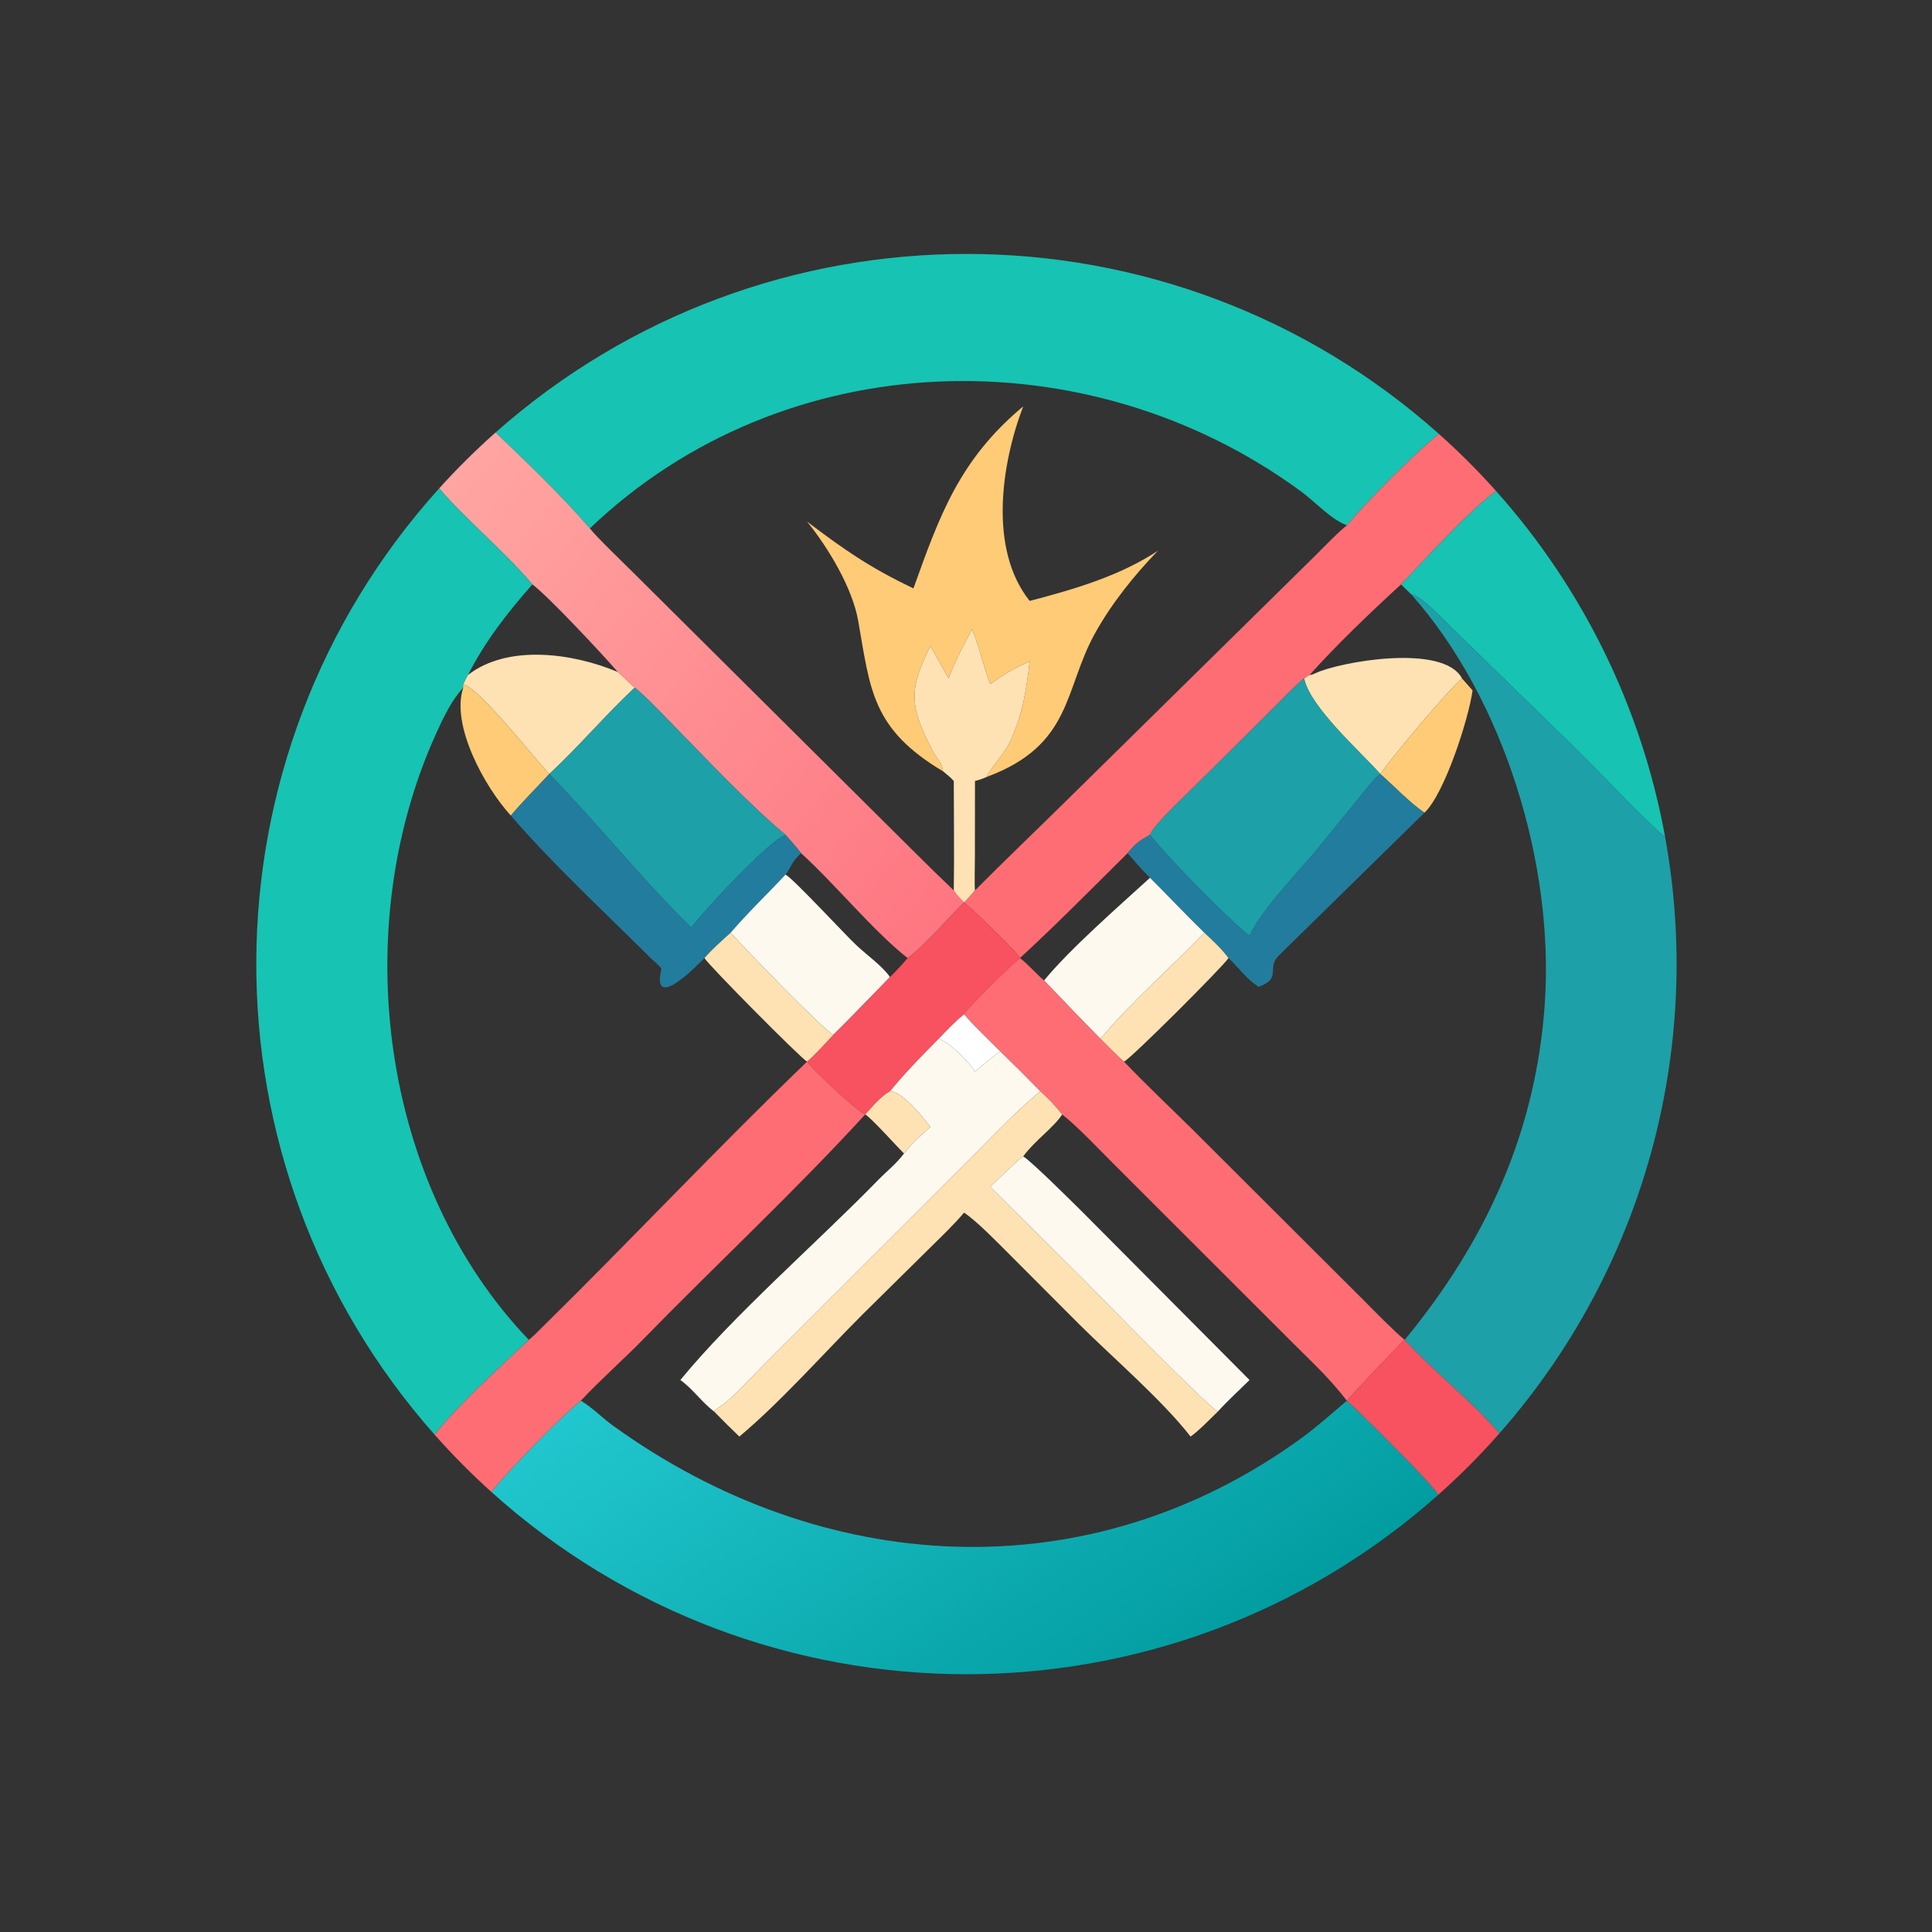
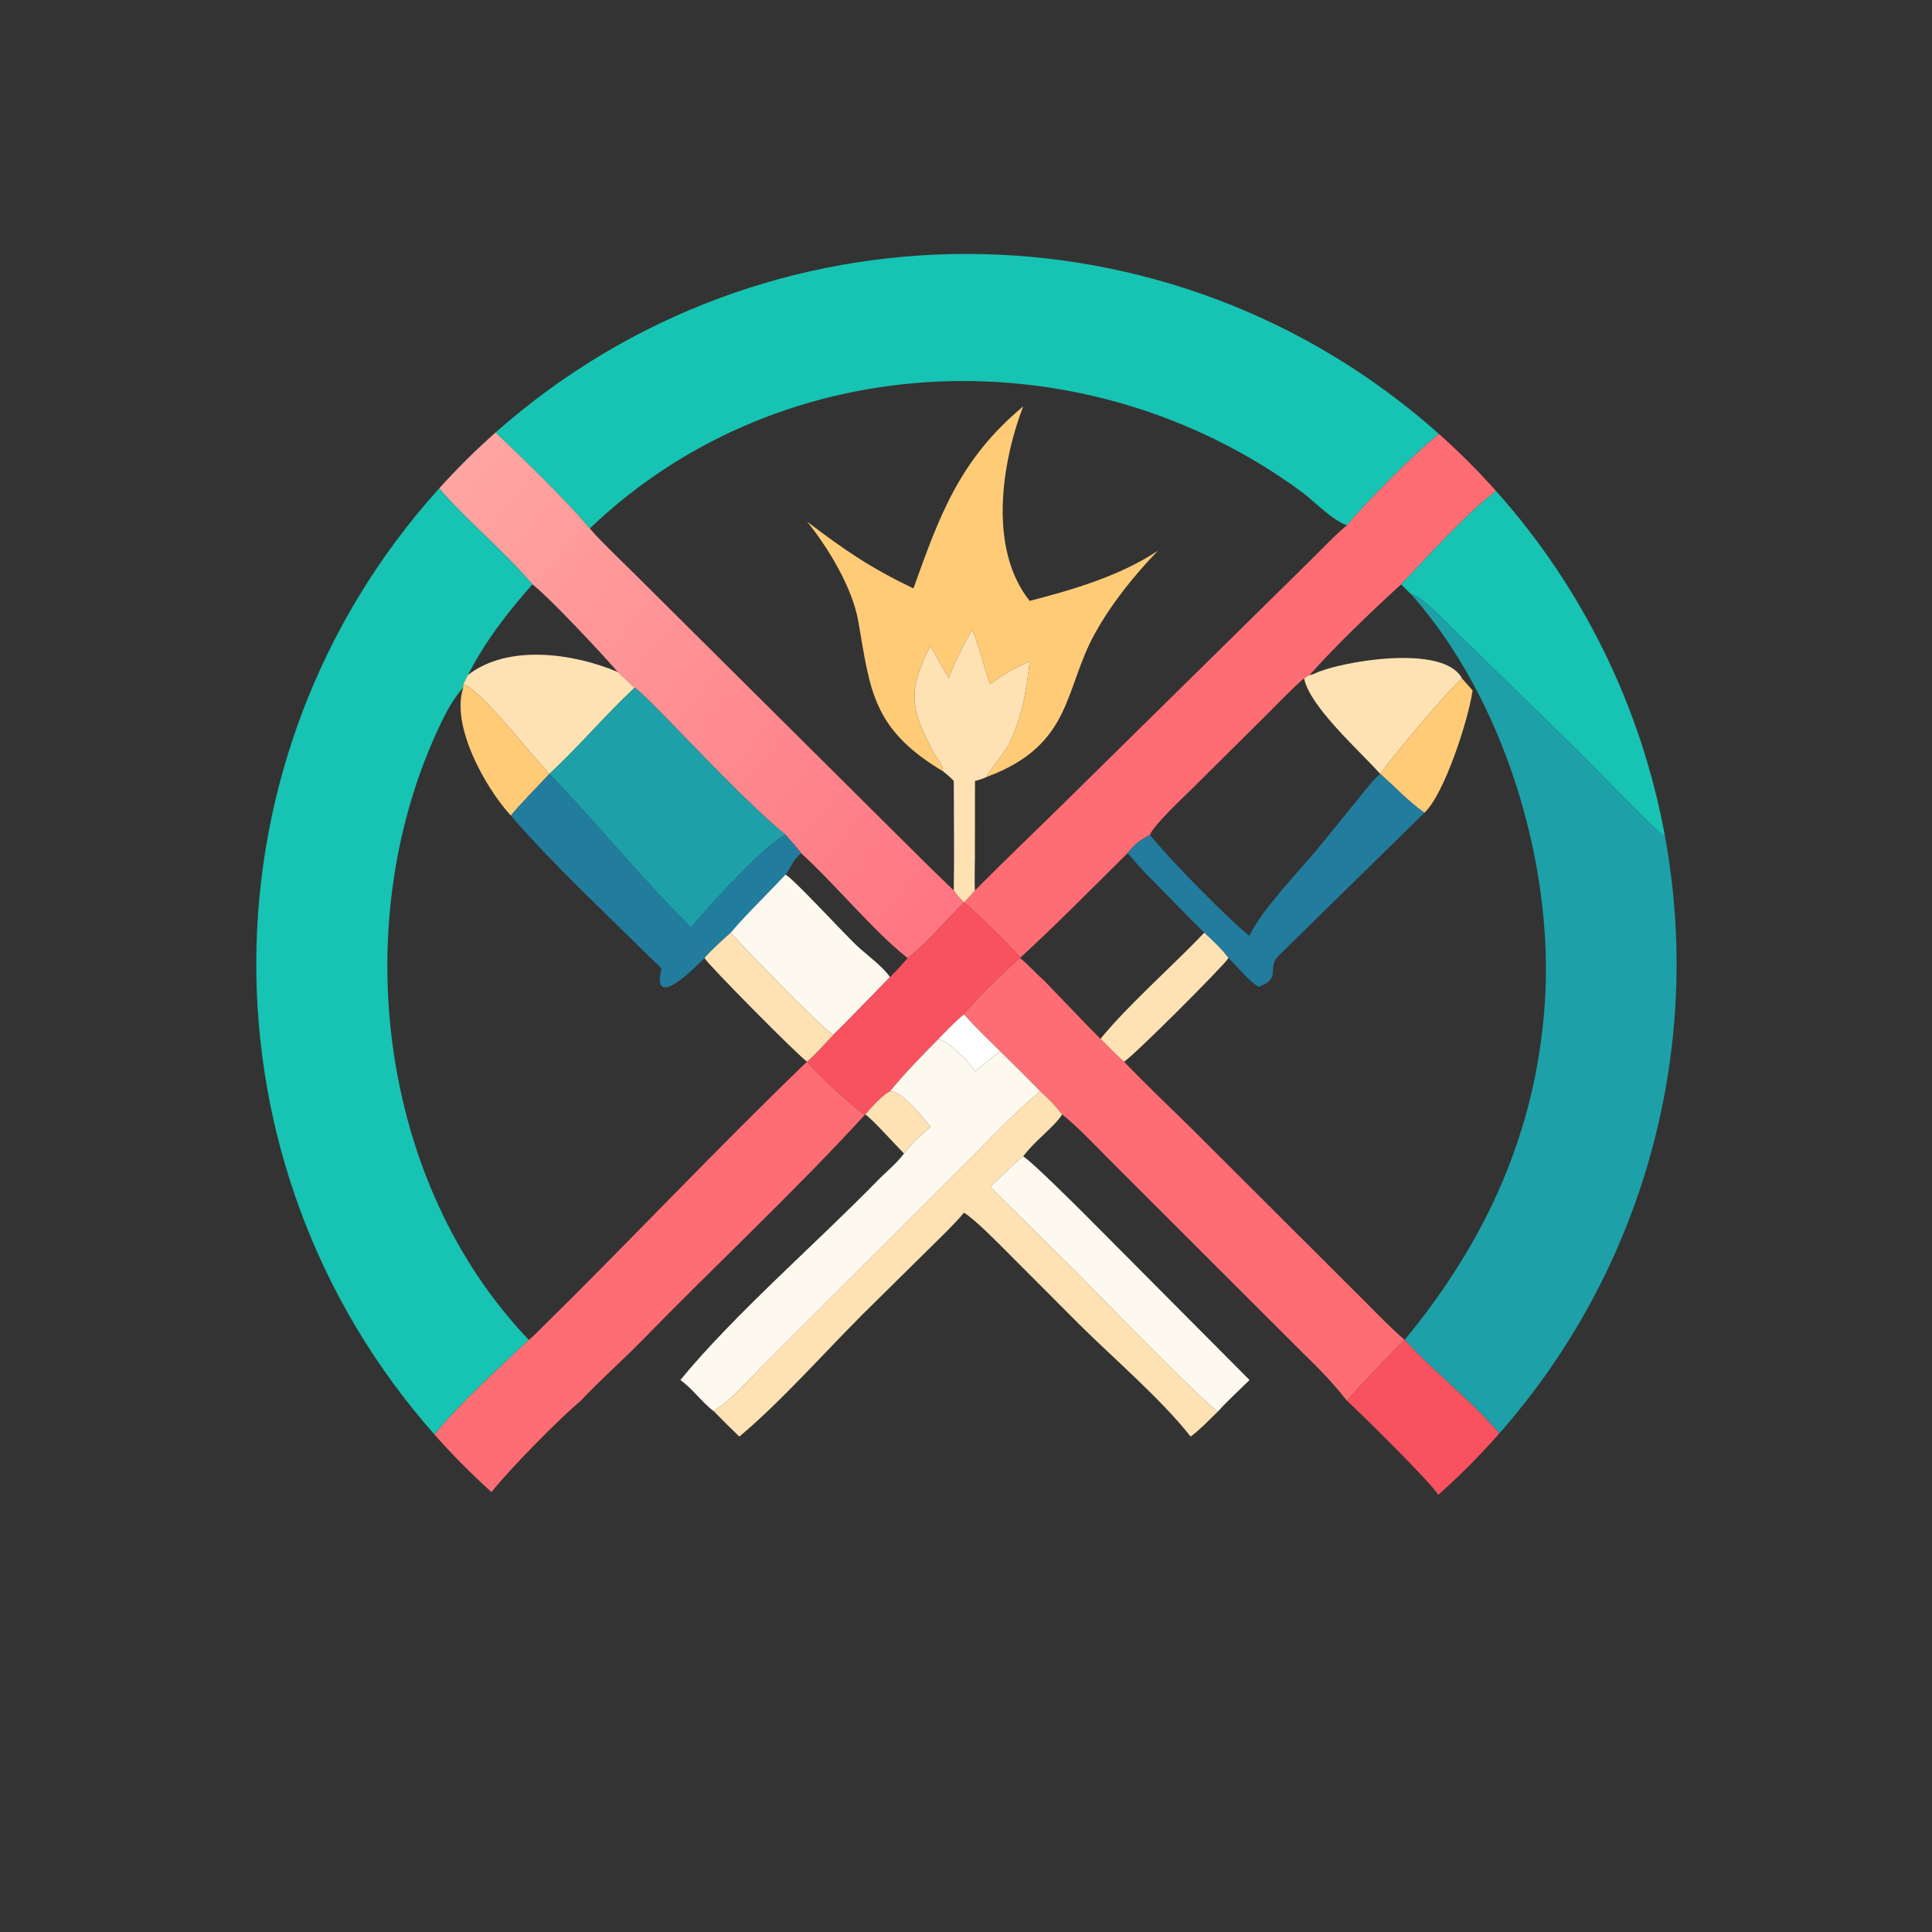
<svg xmlns="http://www.w3.org/2000/svg" width="1024" height="1024" viewBox="0 0 1024 1024">
  <rect x="0" y="0" width="1024" height="1024" fill="#333333" stroke="none" />
  <path fill="#17C3B2" transform="scale(2 2)" d="M131.331 114.611C202.728 51.371 310.145 51.541 381.343 115.006C374.809 120.179 362.513 132.569 356.937 139.21C352.719 137.672 348.48 132.943 344.802 130.243C288.294 88.761 207.82 90.809 156.321 140.028C149.125 131.637 139.33 122.246 131.331 114.611Z" />
  <path fill="#FFCB77" transform="scale(2 2)" d="M249.929 204.418C231.081 193.175 230.653 182.891 227.43 164.527C225.895 155.779 219.479 145.119 213.879 138.226C224.057 145.953 230.728 150.498 242.068 155.94C248.955 136.774 254.191 121.842 271.155 107.699C265.368 122.855 261.926 145.532 272.871 159.244C284.42 156.254 296.773 152.637 306.846 145.959C300.5 152.563 294.687 159.77 290.213 167.792C281.918 182.664 284.312 197.405 261.525 205.882C261.726 204.625 266.207 199.541 267.23 197.455C270.849 190.072 271.973 183.323 272.871 175.343C269.04 176.809 265.734 178.933 262.415 181.299C260.541 176.476 259.791 172.074 257.627 166.77C255.566 170.493 252.787 175.854 251.393 179.796L246.567 171.209C240.657 182.973 241.062 187.277 247.261 199.149C248.288 201.117 249.698 202.127 249.929 204.418Z" />
  <defs>
    <linearGradient id="gradient_0" gradientUnits="userSpaceOnUse" x1="254.427" y1="239.341" x2="117.482" y2="129.836">
      <stop offset="0" stop-color="#FE7681" />
      <stop offset="1" stop-color="#FFA5A2" />
    </linearGradient>
  </defs>
  <path fill="url(#gradient_0)" transform="scale(2 2)" d="M116.369 129.439C121.076 124.221 126.071 119.271 131.331 114.611C139.33 122.246 149.125 131.637 156.321 140.028C158.057 142.312 165.676 149.613 168.081 152.007L233.717 217.239C240.067 223.495 246.307 229.841 252.765 235.979C253.761 237.414 254.266 237.912 255.482 239.151L255.482 239.151C250.965 243.538 245.372 250.34 240.54 253.899C231.773 247.089 221.162 234.133 212.282 226.094C211.228 224.636 209.399 222.656 208.177 221.253C198.17 212.901 186.368 200.26 177.106 190.82C174.431 188.092 171.154 184.625 168.215 182.226C167.344 181.603 164.89 179.095 163.717 178.085C159.48 173.176 145.283 157.997 141.082 154.866C133.876 146.336 123.562 137.791 116.369 129.439Z" />
  <path fill="#FE6D73" transform="scale(2 2)" d="M381.343 115.006C386.669 119.753 391.721 124.8 396.474 130.121C388.998 135.643 377.868 148.027 371.294 154.866C363.521 161.97 354.083 170.993 347.055 178.88L345.609 179.796C344.299 180.588 337.036 188.068 335.485 189.596L316.158 208.771C314.077 210.851 305.486 218.859 304.76 221.253C301.552 223.086 301.182 223.311 298.815 226.094C289.74 235.094 279.688 245.276 270.292 253.899L270.292 253.899C270.004 252.695 257.334 240.561 255.482 239.151L255.482 239.151C256.09 238.599 257.642 236.759 258.377 235.979C265.938 228.333 274.132 220.518 281.822 212.951L346.4 149.373C349.463 146.443 353.88 141.659 356.937 139.21C362.513 132.569 374.809 120.179 381.343 115.006Z" />
  <path fill="#17C3B2" transform="scale(2 2)" d="M115.165 380.195C51.712 308.476 52.231 200.545 116.369 129.439C123.562 137.791 133.876 146.336 141.082 154.866C134.426 162.441 128.638 169.832 124.016 178.88C123.638 179.612 123.105 180.568 122.78 181.299C122.74 181.718 122.624 181.991 122.78 182.226C119.713 185.486 117.453 190.268 115.576 194.401C92.239 245.799 100.558 313.724 140.145 355.079C133.419 361.359 120.601 373.141 115.165 380.195Z" />
  <path fill="#17C3B2" transform="scale(2 2)" d="M396.474 130.121C419.547 155.953 435.044 187.651 441.258 221.725C439.8 221.261 421.367 202.133 418.614 199.402L383.596 165.253C381.825 163.5 376.121 157.533 374.019 157.544L371.294 154.866C377.868 148.027 388.998 135.643 396.474 130.121Z" />
  <path fill="#1DA0A8" transform="scale(2 2)" d="M374.019 157.544C376.121 157.533 381.825 163.5 383.596 165.253L418.614 199.402C421.367 202.133 439.8 221.261 441.258 221.725C451.592 278.386 435.411 336.659 397.343 379.88C390.082 371.284 380.199 363.761 372.254 355.079L372.254 355.079C393.781 328.96 407.074 300.017 409.393 265.872C411.889 229.13 398.67 185.313 374.019 157.544Z" />
  <path fill="#FFE2B3" transform="scale(2 2)" d="M249.929 204.418C249.698 202.127 248.288 201.117 247.261 199.149C241.062 187.277 240.657 182.973 246.567 171.209L251.393 179.796C252.787 175.854 255.566 170.493 257.627 166.77C259.791 172.074 260.541 176.476 262.415 181.299C265.734 178.933 269.04 176.809 272.871 175.343C271.973 183.323 270.849 190.072 267.23 197.455C266.207 199.541 261.726 204.625 261.525 205.882C260.248 206.435 259.723 206.621 258.377 206.97L258.36 226.988C258.355 228.521 258.219 234.807 258.377 235.979C257.642 236.759 256.09 238.599 255.482 239.151C254.266 237.912 253.761 237.414 252.765 235.979C252.908 226.414 252.776 216.557 252.765 206.97C251.846 205.94 250.988 205.283 249.929 204.418Z" />
  <path fill="#FFE2B3" transform="scale(2 2)" d="M124.016 178.88C134.63 170.623 151.947 173.117 163.717 178.085C164.89 179.095 167.344 181.603 168.215 182.226C160.429 189.483 153.242 198.038 145.567 205.108C141.393 200.711 127.315 182.694 122.78 181.299C123.105 180.568 123.638 179.612 124.016 178.88Z" />
  <path fill="#FFE2B3" transform="scale(2 2)" d="M345.609 179.796L347.055 178.88C347.647 178.839 348.073 178.662 348.61 178.407C354.967 175.388 382.547 170.428 387.448 179.796C383.249 183.458 369.266 200.188 365.78 205.108C360.455 199.113 347.096 187.311 345.609 179.796Z" />
-   <path fill="#1DA0A8" transform="scale(2 2)" d="M304.76 221.253C305.486 218.859 314.077 210.851 316.158 208.771L335.485 189.596C337.036 188.068 344.299 180.588 345.609 179.796C347.096 187.311 360.455 199.113 365.78 205.108L365.78 205.108C364.157 206.285 361.114 210.273 359.707 211.997L349.41 224.666C344.549 230.537 333.878 241.609 331.139 248.028C325.735 243.825 309.54 227.346 304.76 221.253Z" />
  <path fill="#FFCB77" transform="scale(2 2)" d="M365.78 205.108C369.266 200.188 383.249 183.458 387.448 179.796L390.246 182.968C389.226 190.493 382.779 210.494 377.48 215.388C373.392 212.531 369.601 208.474 365.78 205.108L365.78 205.108Z" />
  <path fill="#FFCB77" transform="scale(2 2)" d="M122.78 182.226C122.624 181.991 122.74 181.718 122.78 181.299C127.315 182.694 141.393 200.711 145.567 205.108L145.567 205.108C142.164 208.802 138.597 212.301 135.383 216.141C128.412 208.551 119.4 192.08 122.78 182.226Z" />
  <path fill="#1DA0A8" transform="scale(2 2)" d="M168.215 182.226C171.154 184.625 174.431 188.092 177.106 190.82C186.368 200.26 198.17 212.901 208.177 221.253C203.273 223.242 186.711 241.223 183.177 245.82C170.327 233.247 158.222 218.1 145.567 205.108L145.567 205.108C153.242 198.038 160.429 189.483 168.215 182.226Z" />
  <path fill="#227C9D" transform="scale(2 2)" d="M331.139 248.028C333.878 241.609 344.549 230.537 349.41 224.666L359.707 211.997C361.114 210.273 364.157 206.285 365.78 205.108C369.601 208.474 373.392 212.531 377.48 215.388L338.83 253.296C335.558 256.56 339.829 259.231 333.572 261.51C330.496 259.653 328.245 256.419 325.568 253.899C323.634 251.305 321.496 249.373 319.153 247.176C314.351 242.525 309.559 237.394 304.76 232.626C302.662 230.559 300.755 228.31 298.815 226.094C301.182 223.311 301.552 223.086 304.76 221.253C309.54 227.346 325.735 243.825 331.139 248.028Z" />
  <path fill="#227C9D" transform="scale(2 2)" d="M145.567 205.108C158.222 218.1 170.327 233.247 183.177 245.82C186.711 241.223 203.273 223.242 208.177 221.253C209.399 222.656 211.228 224.636 212.282 226.094C209.628 228.553 209.961 229.446 208.177 231.769C203.424 236.869 198.103 241.93 193.635 247.176C191.505 249.089 188.511 251.737 186.693 253.899C184.309 256.337 172.531 268.253 175.29 256.725C174.811 255.916 173.106 254.575 172.37 253.842C160.709 242.215 145.95 228.498 135.383 216.141C138.597 212.301 142.164 208.802 145.567 205.108Z" />
  <path fill="#FEF9EF" transform="scale(2 2)" d="M193.635 247.176C198.103 241.93 203.424 236.869 208.177 231.769C210.438 233.044 223.715 247.456 227.045 250.587C229.696 253.079 233.942 256.097 235.861 258.942C230.937 263.952 225.818 269.352 220.827 274.255C217.745 272.472 196.962 250.978 193.635 247.176Z" />
-   <path fill="#FEF9EF" transform="scale(2 2)" d="M304.76 232.626C309.559 237.394 314.351 242.525 319.153 247.176C310.68 256.059 298.993 266.296 291.634 275.309C286.627 270.269 281.618 264.962 276.681 259.841C283.577 251.429 296.629 240.052 304.76 232.626Z" />
  <path fill="#F8515F" transform="scale(2 2)" d="M240.54 253.899C245.372 250.34 250.965 243.538 255.482 239.151C257.334 240.561 270.004 252.695 270.292 253.899C268.265 255.464 256.496 266.91 255.482 268.8C252.789 271.025 251.153 272.829 248.733 275.309C244.522 279.538 239.616 284.58 235.861 289.203C233.505 290.437 231.121 293.358 229.275 295.354C227.581 294.867 214.62 282.837 213.879 281.342C215.93 279.616 218.963 276.251 220.827 274.255C225.818 269.352 230.937 263.952 235.861 258.942C237.604 257.19 238.934 255.773 240.54 253.899Z" />
  <path fill="#FFE2B3" transform="scale(2 2)" d="M186.693 253.899C188.511 251.737 191.505 249.089 193.635 247.176C196.962 250.978 217.745 272.472 220.827 274.255C218.963 276.251 215.93 279.616 213.879 281.342L213.879 281.342C211.816 280.07 187.676 255.678 186.693 253.899Z" />
  <path fill="#FFE2B3" transform="scale(2 2)" d="M319.153 247.176C321.496 249.373 323.634 251.305 325.568 253.899C323.869 256.416 299.641 280.601 297.872 281.342C296.799 280.582 292.756 276.422 291.634 275.309C298.993 266.296 310.68 256.059 319.153 247.176Z" />
  <path fill="#FE6D73" transform="scale(2 2)" d="M255.482 268.8C256.496 266.91 268.265 255.464 270.292 253.899L270.292 253.899C272.34 255.432 274.594 258.06 276.681 259.841C281.618 264.962 286.627 270.269 291.634 275.309C292.756 276.422 296.799 280.582 297.872 281.342C303.819 287.56 310.08 293.453 316.191 299.489L361.737 344.932C364.319 347.539 369.56 352.902 372.254 355.079L372.254 355.079C371.601 355.443 357.993 369.883 356.937 371.198C352.003 364.836 347.625 360.951 342.085 355.374L294.93 308.255C291.209 304.562 285.439 298.386 281.483 295.354C279.592 292.911 277.967 291.3 275.693 289.203C272.248 285.683 268.666 282.112 265.135 278.682C262.075 275.646 258.231 272.019 255.482 268.8Z" />
  <path fill="white" transform="scale(2 2)" d="M248.733 275.309C251.153 272.829 252.789 271.025 255.482 268.8C258.231 272.019 262.075 275.646 265.135 278.682C263.779 279.305 259.93 282.775 258.377 284.002C256.955 281.536 251.479 276.064 248.733 275.309Z" />
  <path fill="#FEF9EF" transform="scale(2 2)" d="M235.861 289.203C239.616 284.58 244.522 279.538 248.733 275.309C251.479 276.064 256.955 281.536 258.377 284.002C259.93 282.775 263.779 279.305 265.135 278.682C268.666 282.112 272.248 285.683 275.693 289.203C269.535 294.295 264.841 299.246 259.267 304.886L202.973 361.105C199.45 364.629 196.086 368.421 192.342 371.67C191.588 372.324 189.327 373.622 189.238 374.06C186.045 371.684 183.654 368.115 180.303 365.717C194.285 348.631 216.78 329.073 232.627 312.81C234.973 310.402 237.525 308.43 239.572 305.696C241.648 302.917 243.997 300.919 246.567 298.629C244.595 296.164 239.188 289.205 235.861 289.203Z" />
  <path fill="#FE6D73" transform="scale(2 2)" d="M213.879 281.342L213.879 281.342C214.62 282.837 227.581 294.867 229.275 295.354L229.275 295.354C210.629 315.718 189.595 335.291 170.271 355.11C165.03 360.484 158.99 365.762 153.936 371.198C148.283 375.861 134.637 389.776 130.26 395.414C124.943 390.632 119.903 385.551 115.165 380.195C120.601 373.141 133.419 361.359 140.145 355.079C141.266 354.226 142.677 352.731 143.706 351.719C167.27 328.546 190.123 304.194 213.879 281.342Z" />
  <path fill="#FFE2B3" transform="scale(2 2)" d="M229.275 295.354C231.121 293.358 233.505 290.437 235.861 289.203C239.188 289.205 244.595 296.164 246.567 298.629C243.997 300.919 241.648 302.917 239.572 305.696C238.047 304.21 230.328 295.648 229.275 295.354L229.275 295.354Z" />
  <path fill="#FFE2B3" transform="scale(2 2)" d="M275.693 289.203C277.967 291.3 279.592 292.911 281.483 295.354C279.218 298.838 274.207 302.281 271.155 306.463C269.362 307.744 264.339 312.721 262.415 314.524L286.306 338.225C290.165 342.107 320.13 372.865 322.763 374.06C320.498 376.222 318.003 378.902 315.517 380.705C307.993 371.034 294.955 359.847 286.028 350.976L267.532 332.441C264.441 329.364 258.927 323.642 255.482 321.363C252.692 324.68 248.991 328.173 245.863 331.277L228.319 348.6C218.321 358.624 206.562 371.844 195.934 380.705C193.621 378.485 191.467 376.364 189.238 374.06C189.327 373.622 191.588 372.324 192.342 371.67C196.086 368.421 199.45 364.629 202.973 361.105L259.267 304.886C264.841 299.246 269.535 294.295 275.693 289.203Z" />
  <path fill="#FEF9EF" transform="scale(2 2)" d="M262.415 314.524C264.339 312.721 269.362 307.744 271.155 306.463C273.114 307.518 284.72 319.079 286.98 321.318L331.139 365.717C328.283 368.546 325.463 371.07 322.763 374.06C320.13 372.865 290.165 342.107 286.306 338.225L262.415 314.524Z" />
  <path fill="#F8515F" transform="scale(2 2)" d="M356.937 371.198C357.993 369.883 371.601 355.443 372.254 355.079C380.199 363.761 390.082 371.284 397.343 379.88C392.281 385.628 386.872 391.061 381.147 396.15C379.046 392.669 360.614 374.564 356.937 371.198L356.937 371.198Z" />
  <defs>
    <linearGradient id="gradient_1" gradientUnits="userSpaceOnUse" x1="294.952" y1="454.539" x2="213.473" y2="332.092">
      <stop offset="0" stop-color="#029DA1" />
      <stop offset="1" stop-color="#21C7CE" />
    </linearGradient>
  </defs>
-   <path fill="url(#gradient_1)" transform="scale(2 2)" d="M130.26 395.414C134.637 389.776 148.283 375.861 153.936 371.198C156.969 372.999 159.532 375.701 162.4 377.774C217.763 417.788 288.345 422.311 345.012 381.027C349.038 378.093 353.124 374.421 356.937 371.198C360.614 374.564 379.046 392.669 381.147 396.15C309.527 459.814 201.505 459.497 130.26 395.414Z" />
</svg>